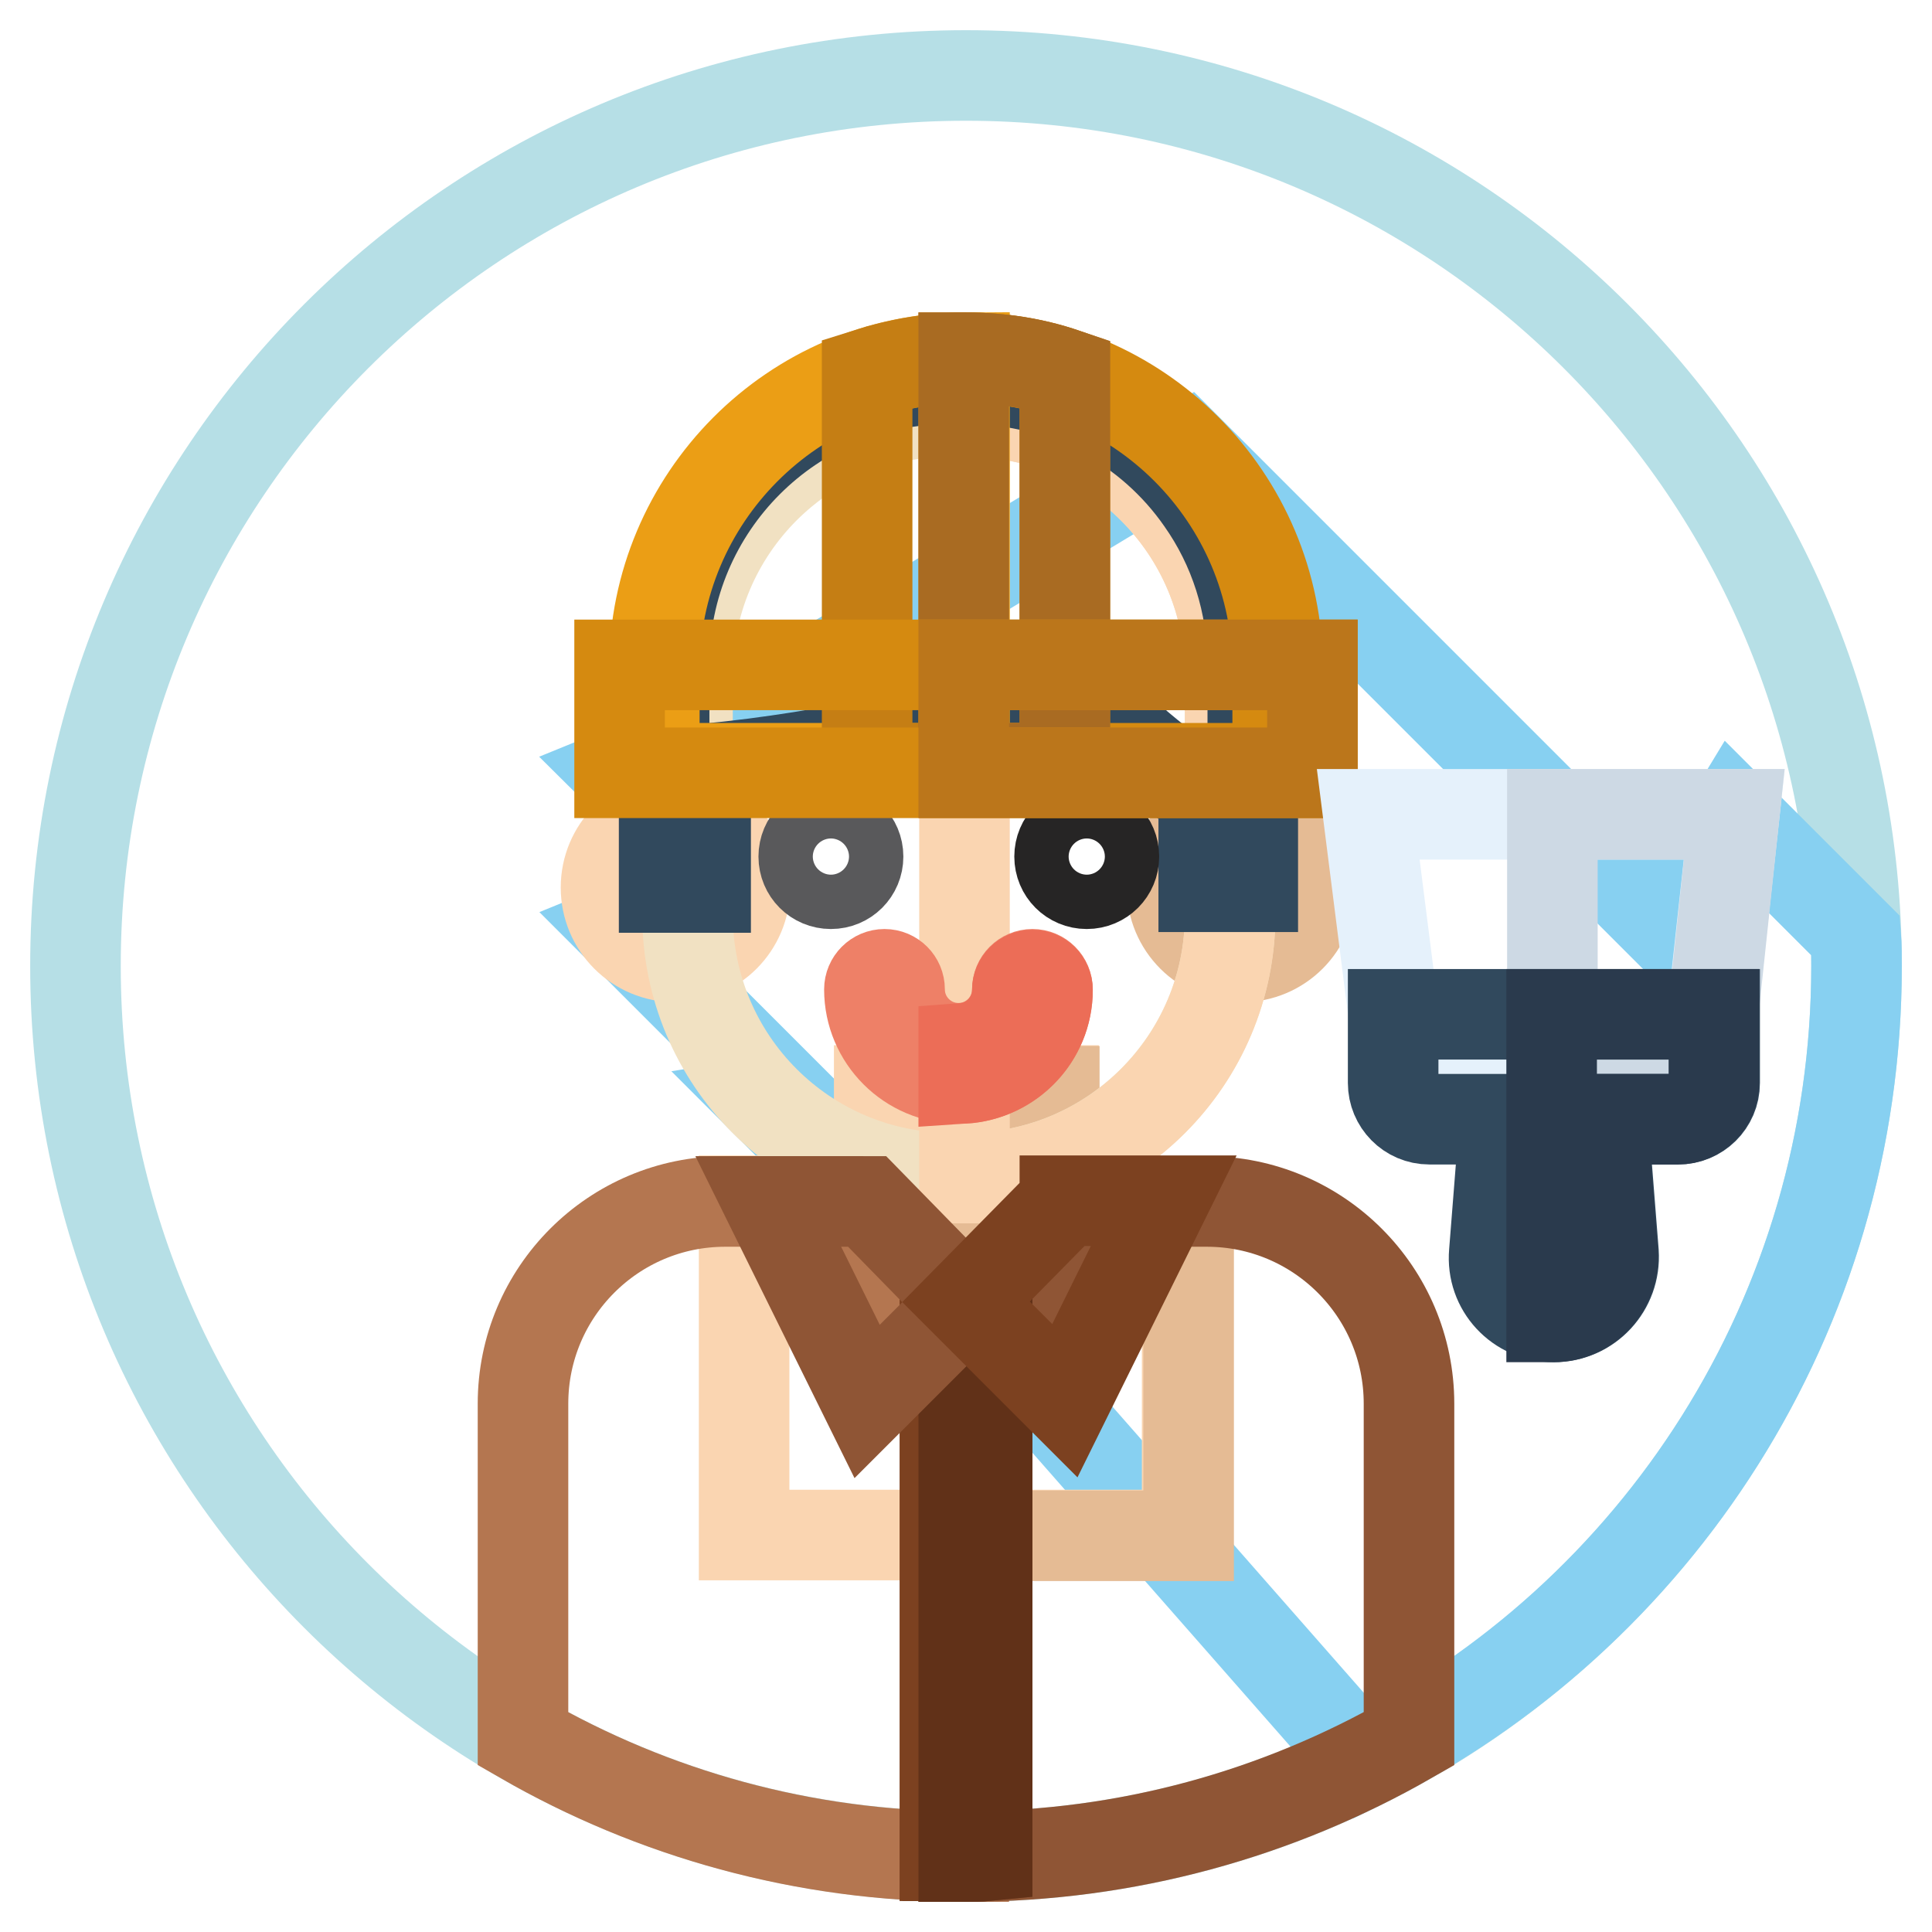
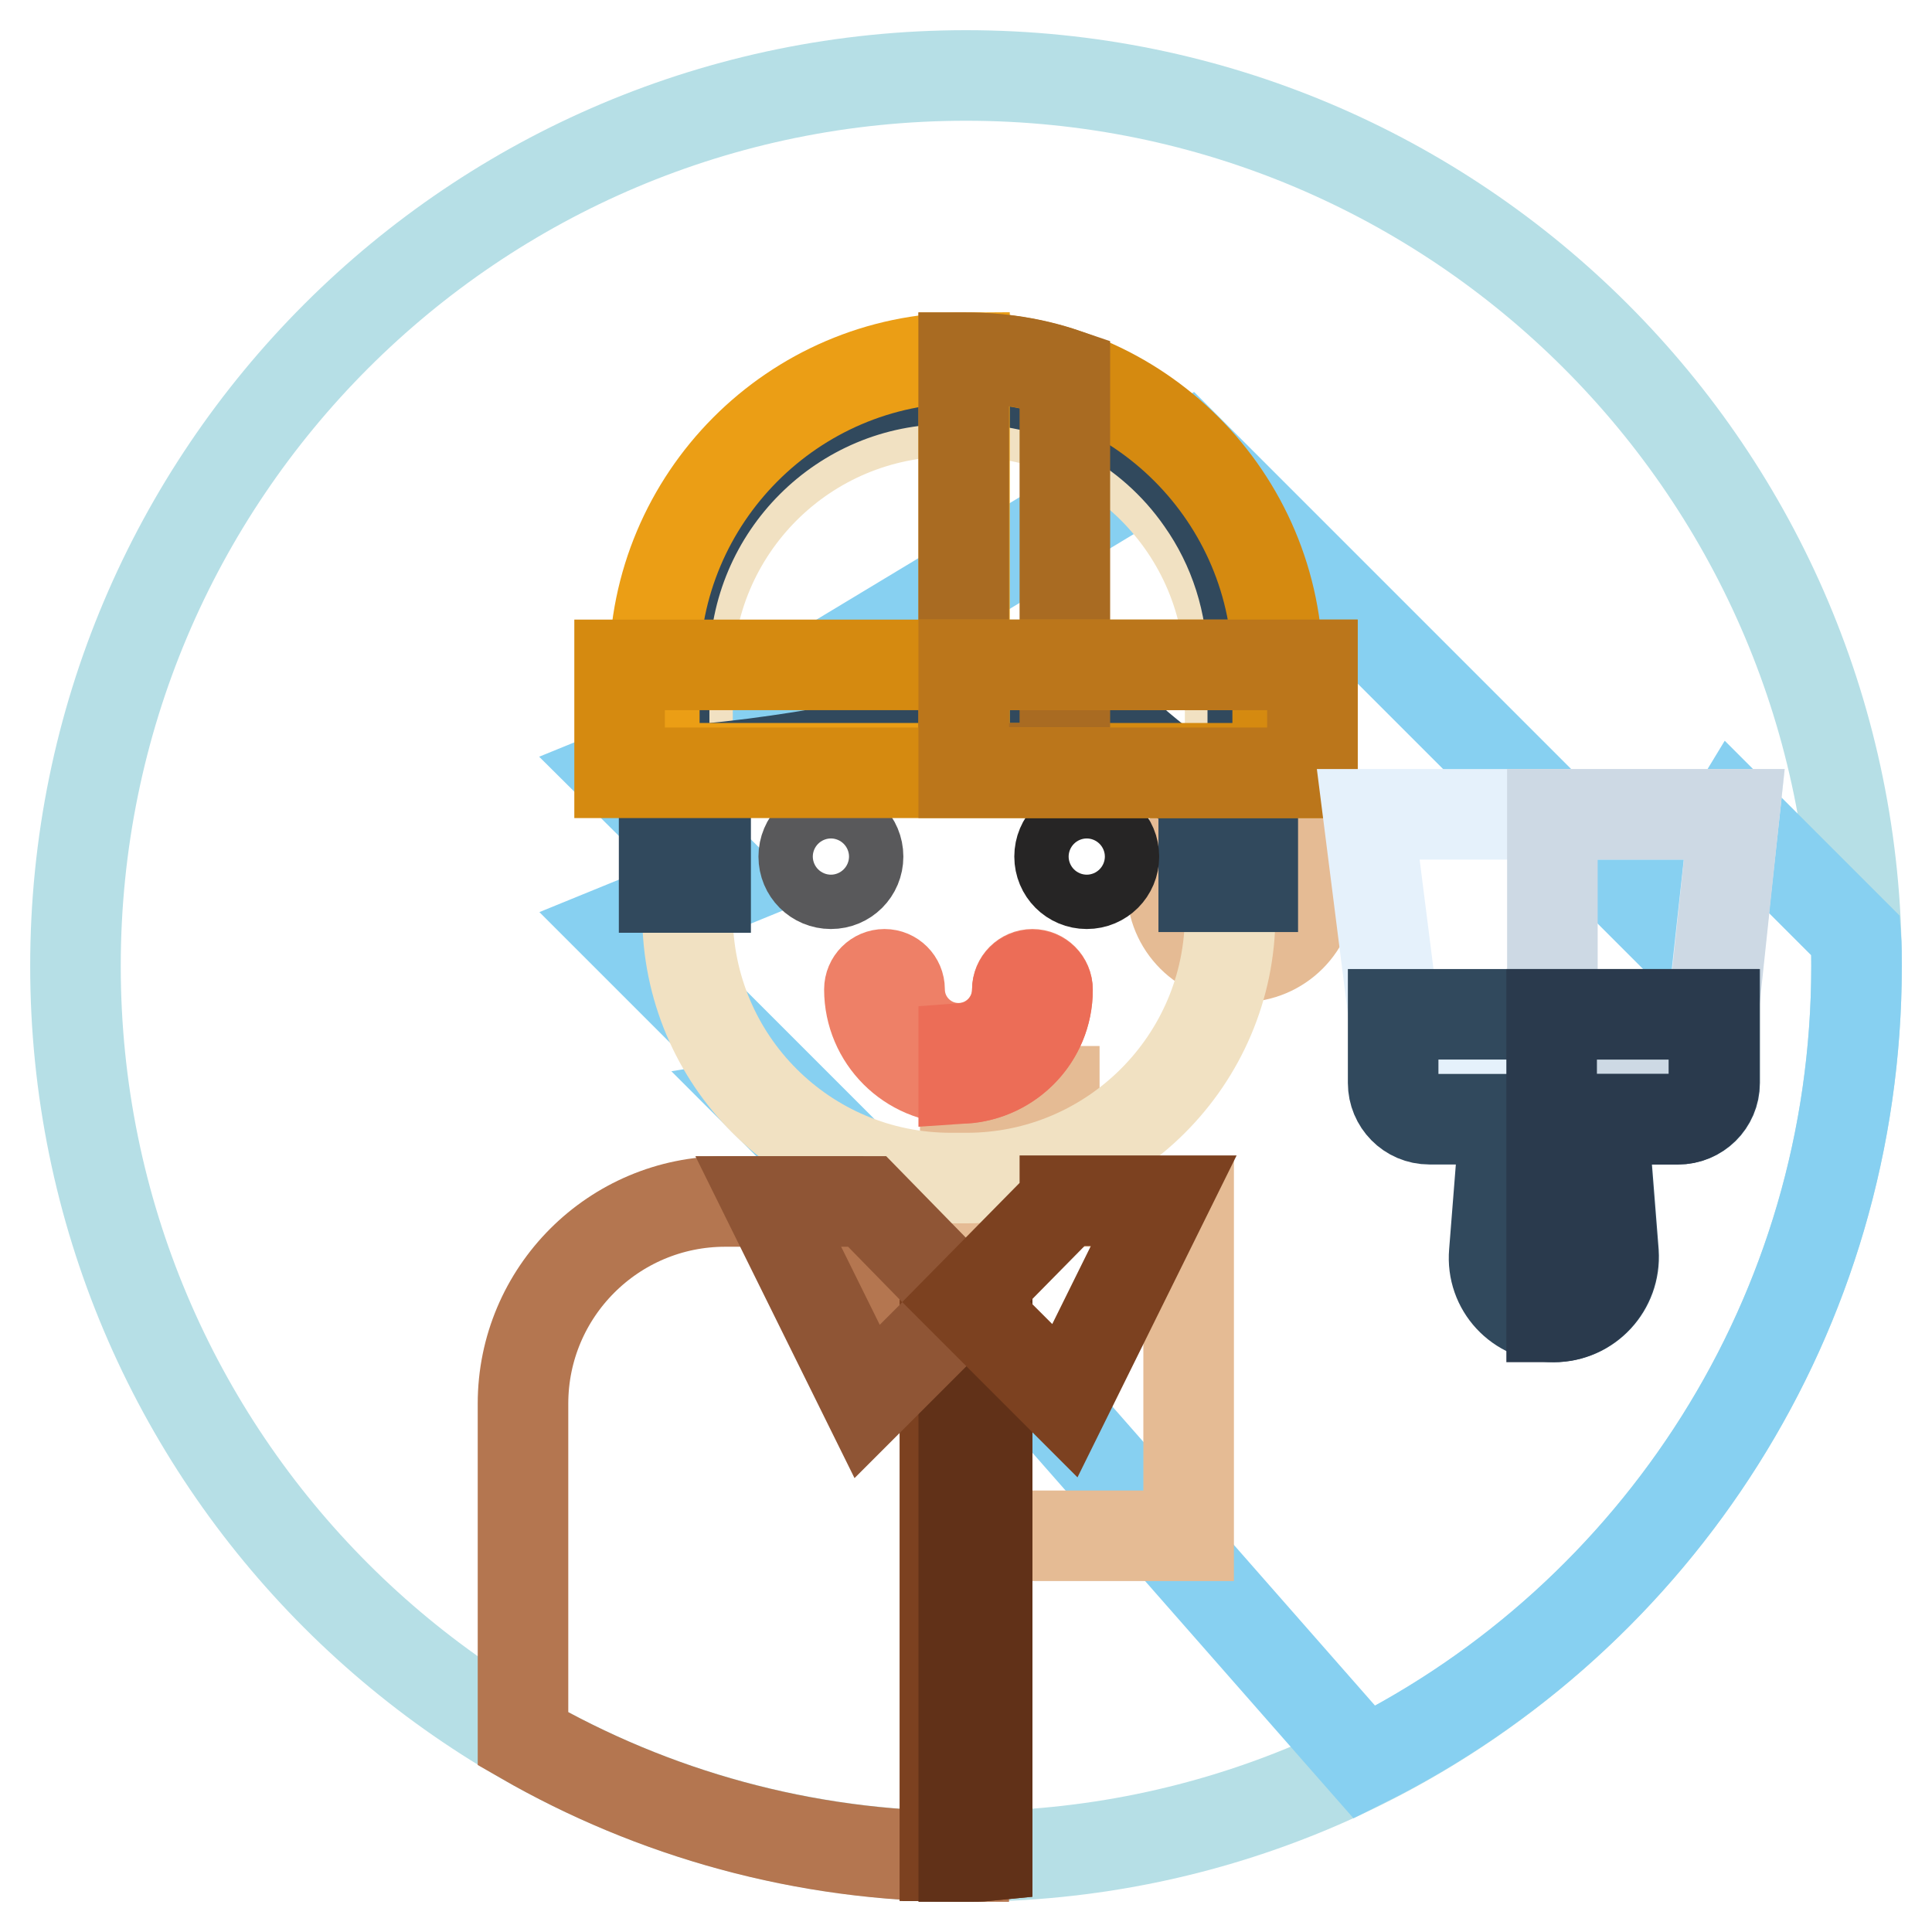
<svg xmlns="http://www.w3.org/2000/svg" version="1.1" x="0px" y="0px" viewBox="0 0 256 256" enable-background="new 0 0 256 256" xml:space="preserve">
  <g>
    <path stroke-width="12" fill-opacity="0" stroke="#b6dfe6" d="M10,128c0,65.2,52.8,118,118,118c65.2,0,118-52.8,118-118c0-65.2-52.8-118-118-118C62.8,10,10,62.8,10,128 L10,128L10,128z" />
    <path stroke-width="12" fill-opacity="0" stroke="#87d0f1" d="M246,128c0-1.3,0-2.7-0.1-4l-16.2-16.2l-9.1,15l-63.3-63.3L94.6,97.3l-12.5,5.1L96.8,117l-14.7,6l22.5,22.5 l-3.1,0.5l20.1,20.1l59.2,67.4C219.5,214.2,246,174.2,246,128L246,128z" />
-     <path stroke-width="12" fill-opacity="0" stroke="#fad5b1" d="M139.6,157.3v-12.8h-23.1v12.8c0,1-0.8,1.8-1.8,1.8H98.6v44.3h58.7v-44.2h-15.9 C140.4,159.2,139.6,158.3,139.6,157.3L139.6,157.3z" />
    <path stroke-width="12" fill-opacity="0" stroke="#e5bb94" d="M157.4,159.2h-15.9c-1,0-1.8-0.8-1.8-1.8v-12.8h-11.8v58.9h29.6V159.2z" />
-     <path stroke-width="12" fill-opacity="0" stroke="#fad5b1" d="M80.3,117.6c0,5.1,4.1,9.2,9.2,9.2s9.2-4.1,9.2-9.2c0-5.1-4.1-9.2-9.2-9.2S80.3,112.5,80.3,117.6z" />
    <path stroke-width="12" fill-opacity="0" stroke="#e5bb94" d="M155.3,117.6c0,5.1,4.1,9.2,9.2,9.2s9.2-4.1,9.2-9.2c0-5.1-4.1-9.2-9.2-9.2S155.3,112.5,155.3,117.6z" />
    <path stroke-width="12" fill-opacity="0" stroke="#f1e1c2" d="M128.1,156.1H126c-19.3,0-34.9-15.6-34.9-34.9V89.4c0-19.3,15.6-34.9,34.9-34.9h2.1 c19.3,0,34.9,15.6,34.9,34.9v31.8C163,140.5,147.3,156.1,128.1,156.1z" />
-     <path stroke-width="12" fill-opacity="0" stroke="#fad5b1" d="M128.1,54.5h-0.3v101.6h0.3c19.3,0,34.9-15.6,34.9-34.9V89.4C163,70.1,147.3,54.5,128.1,54.5z" />
    <path stroke-width="12" fill-opacity="0" stroke="#31495d" d="M159.2,66.3c-6.8-9.8-18.2-16.1-31-16.1h-2.3C105,50.1,88,67.1,88,88v29.6h5.5v-15.7 c16.9-1.7,33.5-5,48-12.3c5.2,6,11.3,11.4,18,15.7v12.2h6.5V88C166,79.9,163.5,72.4,159.2,66.3L159.2,66.3z" />
    <path stroke-width="12" fill-opacity="0" stroke="#59595b" d="M106.5,113.5c0,2,1.6,3.6,3.6,3.6c2,0,3.6-1.6,3.6-3.6c0-2-1.6-3.6-3.6-3.6 C108.1,109.9,106.5,111.5,106.5,113.5L106.5,113.5z" />
    <path stroke-width="12" fill-opacity="0" stroke="#262525" d="M140.4,113.5c0,2,1.6,3.6,3.6,3.6s3.6-1.6,3.6-3.6c0-2-1.6-3.6-3.6-3.6S140.4,111.5,140.4,113.5 L140.4,113.5z" />
    <path stroke-width="12" fill-opacity="0" stroke="#b47650" d="M108.4,159.2H96.1c-14.8,0-26.8,12-26.8,26.8v44.4c17.2,9.9,37.2,15.6,58.4,15.6v-73.5 C117.1,172.5,108.4,169.9,108.4,159.2z" />
-     <path stroke-width="12" fill-opacity="0" stroke="#8f5535" d="M159.9,159.2h-12.3c0,10.8-8.8,13.4-19.6,13.4h-0.3V246h0.3c21.4,0,41.4-5.7,58.7-15.6V186 C186.7,171.2,174.7,159.2,159.9,159.2L159.9,159.2z" />
    <path stroke-width="12" fill-opacity="0" stroke="#ee8067" d="M127,142.9c-6.5,0-11.8-5.3-11.8-11.8c0-1.1,0.9-2,2-2c1.1,0,2,0.9,2,2c0,4.3,3.5,7.8,7.8,7.8 c4.3,0,7.8-3.5,7.8-7.8c0-1.1,0.9-2,2-2c1.1,0,2,0.9,2,2C138.8,137.7,133.5,142.9,127,142.9z" />
    <path stroke-width="12" fill-opacity="0" stroke="#ec6d57" d="M138.8,131.2c0-1.1-0.9-2-2-2s-2,0.9-2,2c0,4-3.1,7.4-7.1,7.7v4C133.9,142.5,138.8,137.4,138.8,131.2z" />
    <path stroke-width="12" fill-opacity="0" stroke="#7c4120" d="M125.2,172.4v73.5c0.9,0,1.8,0.1,2.8,0.1s1.8,0,2.8-0.1v-73.5c-0.9,0.1-1.8,0.1-2.8,0.1 S126.1,172.5,125.2,172.4z" />
    <path stroke-width="12" fill-opacity="0" stroke="#613118" d="M128,172.5h-0.3V246h0.3c0.9,0,1.8,0,2.8-0.1v-73.5C129.9,172.5,129,172.5,128,172.5z" />
    <path stroke-width="12" fill-opacity="0" stroke="#8f5535" d="M114.9,159.2l13.1,13.4l-13.1,13.1l-13.1-26.5H114.9z" />
    <path stroke-width="12" fill-opacity="0" stroke="#7c4120" d="M141.1,159.2L128,172.5l13.1,13.1l13.1-26.5H141.1z" />
    <path stroke-width="12" fill-opacity="0" stroke="#eb9e15" d="M86.7,88.7v13.1h41.1V47.4C105.1,47.5,86.7,66,86.7,88.7z" />
    <path stroke-width="12" fill-opacity="0" stroke="#d58a10" d="M169.3,88.7c0-22.8-18.5-41.3-41.3-41.3h-0.3v54.4h41.6V88.7z" />
-     <path stroke-width="12" fill-opacity="0" stroke="#c57e14" d="M128,47.4c-4.6,0-9,0.8-13.1,2.1v52.3h26.2V49.5C137,48.1,132.6,47.4,128,47.4z" />
    <path stroke-width="12" fill-opacity="0" stroke="#a96b22" d="M141.1,49.5c-4.1-1.4-8.5-2.1-13.1-2.1h-0.3v54.4h13.4V49.5z" />
    <path stroke-width="12" fill-opacity="0" stroke="#d58a10" d="M82.1,88.1h91.8v14.3H82.1V88.1z" />
    <path stroke-width="12" fill-opacity="0" stroke="#bb761b" d="M127.7,88.1h46.2v14.3h-46.2V88.1z" />
    <path stroke-width="12" fill-opacity="0" stroke="#e5f1fb" d="M226.6,137.1H185l-3.7-29.2h48.5L226.6,137.1z" />
    <path stroke-width="12" fill-opacity="0" stroke="#cdd9e4" d="M229.8,107.9h-24.1v29.2h21L229.8,107.9z" />
    <path stroke-width="12" fill-opacity="0" stroke="#31495d" d="M184.6,134.4v9.1c0,2.6,2.1,4.8,4.8,4.8h10L198,166c-0.4,4.6,3.2,8.5,7.9,8.5c4.6,0,8.2-3.9,7.9-8.5 l-1.4-17.7h10c2.6,0,4.8-2.1,4.8-4.8v-9.1H184.6z" />
    <path stroke-width="12" fill-opacity="0" stroke="#2a3a4d" d="M205.6,134.4v40.1h0.2c4.6,0,8.2-3.9,7.9-8.5l-1.4-17.7h10c2.6,0,4.8-2.1,4.8-4.8v-9.1L205.6,134.4 L205.6,134.4z" />
  </g>
</svg>